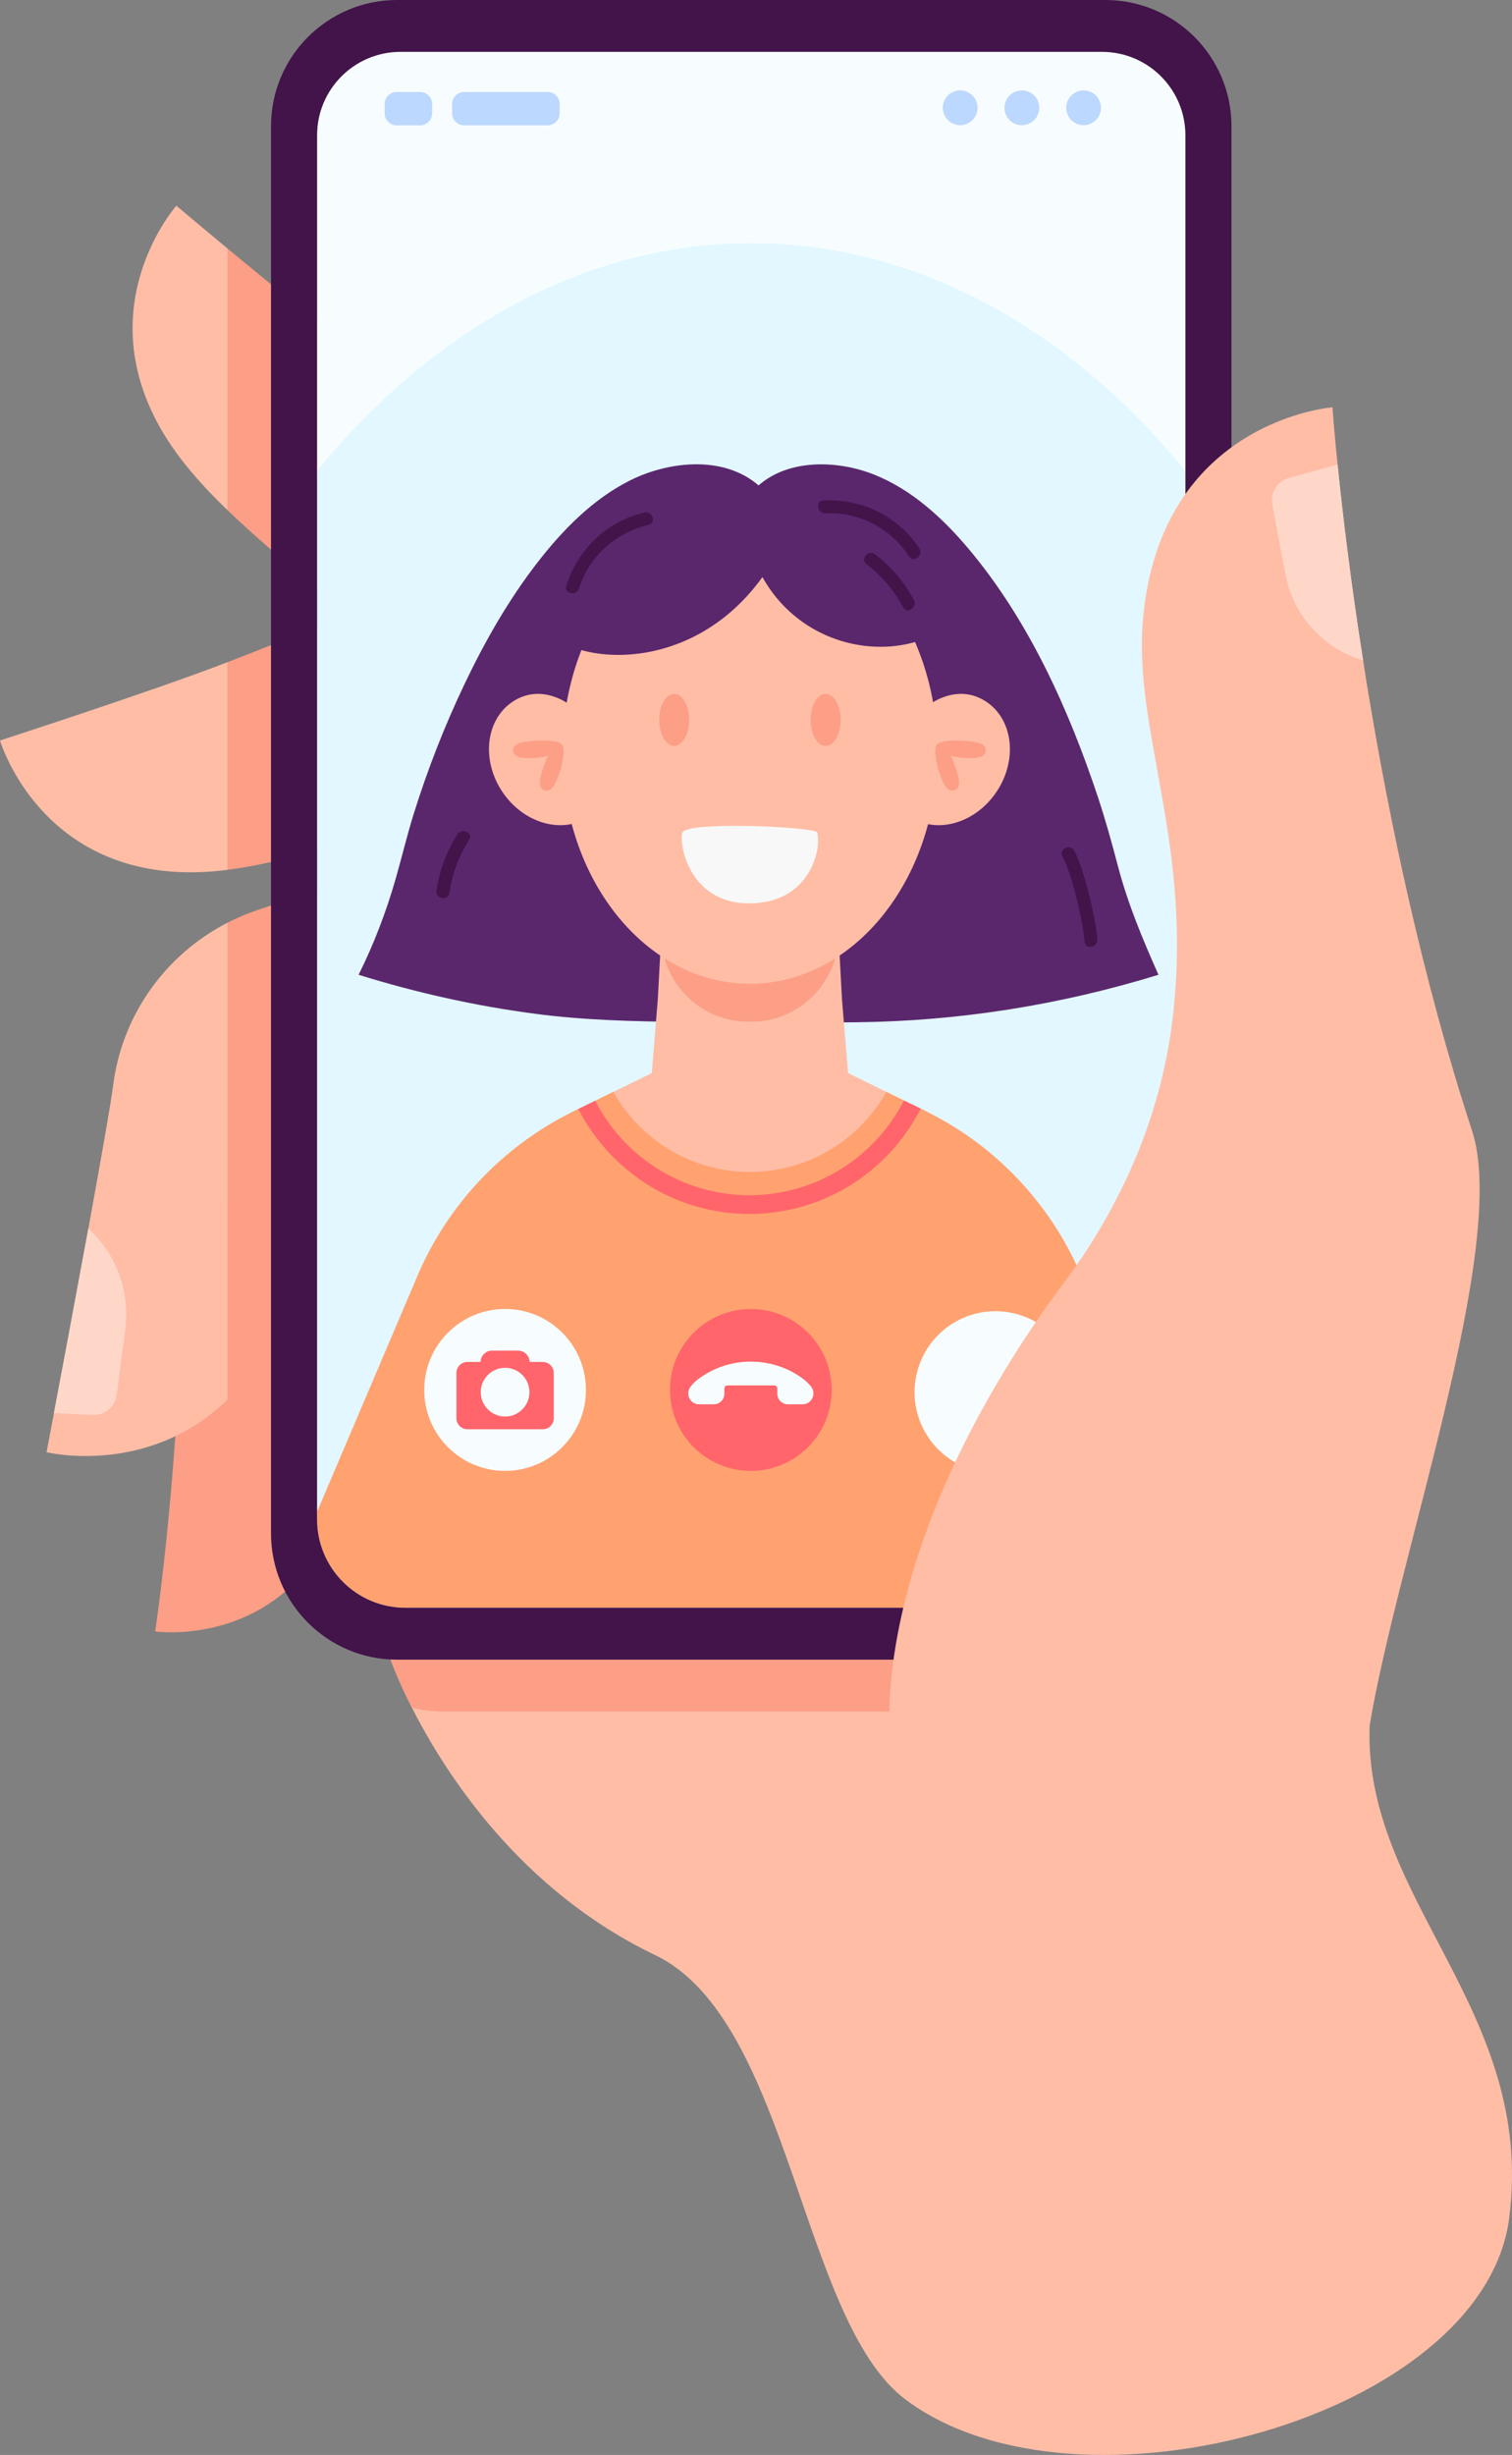
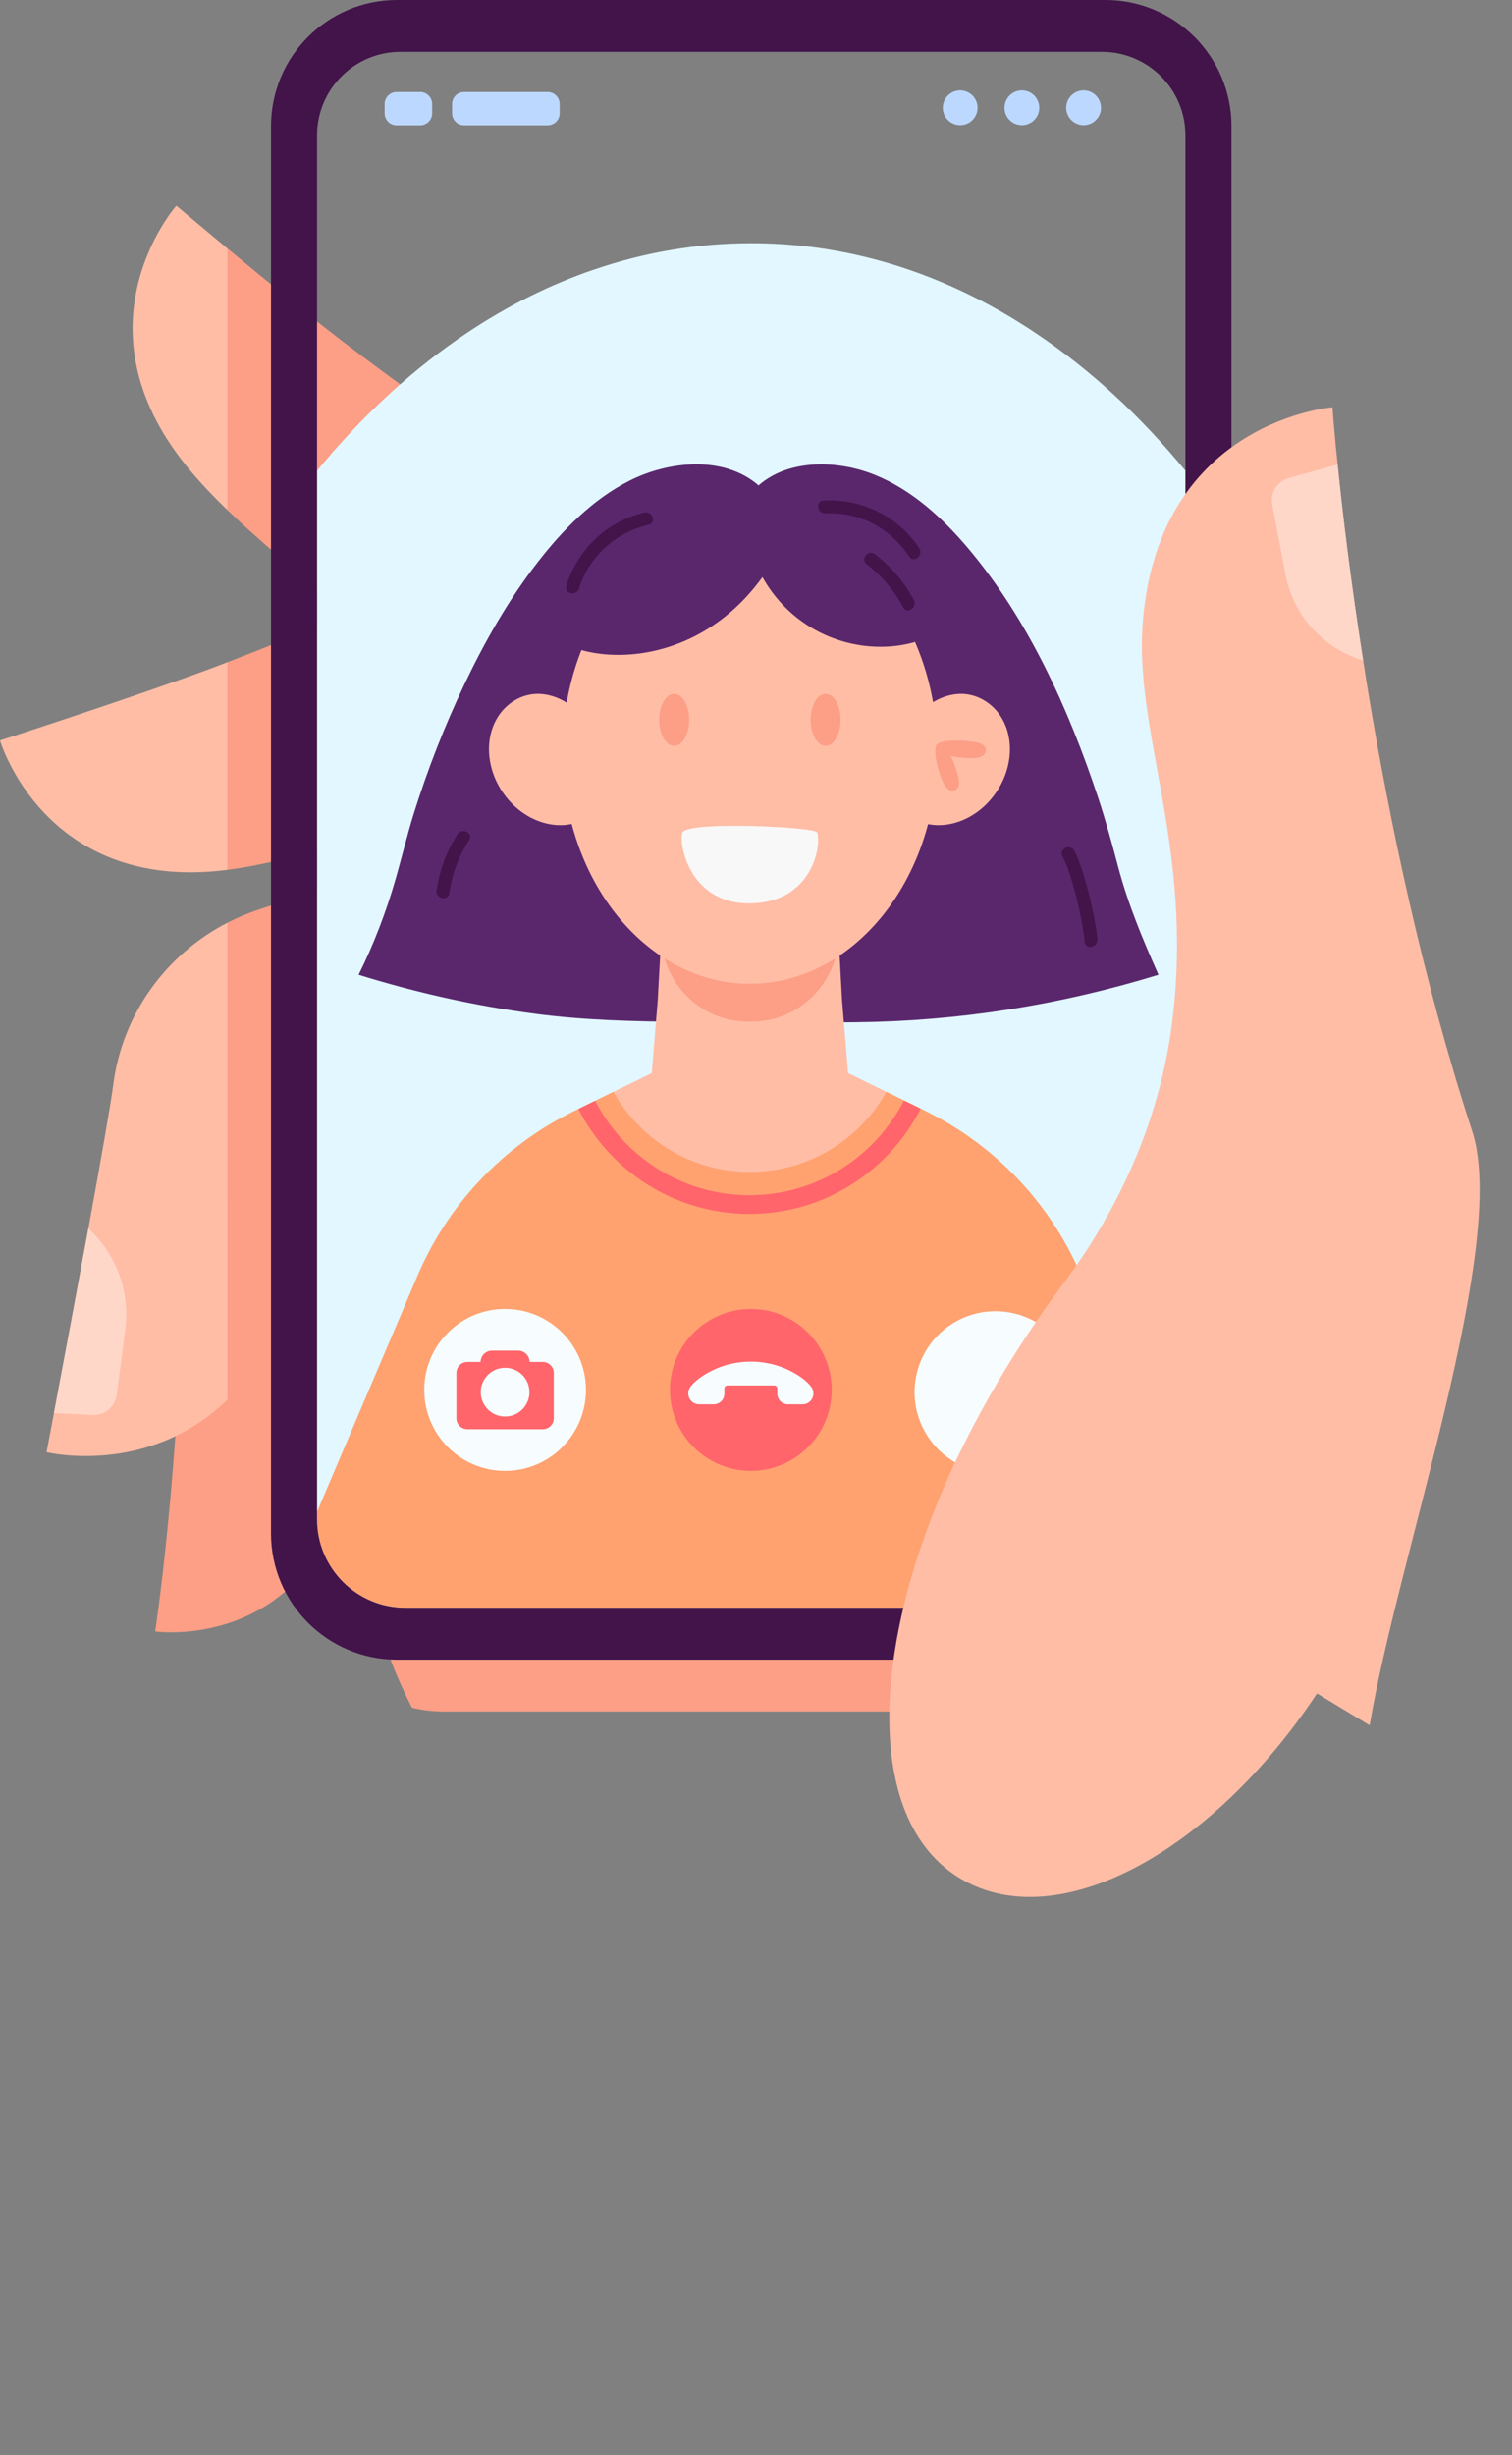
<svg xmlns="http://www.w3.org/2000/svg" width="143" height="232" viewBox="0 0 143 232" fill="none">
  <rect x="0" y="0" width="143" height="232" fill="#808080" stroke="none" />
  <g clip-path="url(#clip0)">
    <path d="M41.812 102.402C34.297 119.521 35.893 131.256 32.702 141.277C27.996 156.11 14.678 154.173 14.678 154.173C14.678 154.173 16.659 141.163 17.163 124.067C17.359 117.458 21.358 111.556 27.391 108.855L41.812 102.402Z" fill="#FC9F86" />
    <path d="M26.811 124.301C31.277 113.9 31.186 101.347 39.513 84.528C40.206 83.094 40.971 81.642 41.812 80.147L36.745 81.849L24.313 86.013C23.341 86.34 22.407 86.741 21.512 87.202V132.268C23.488 130.348 25.325 127.771 26.811 124.3L26.811 124.301Z" fill="#FC9F86" />
    <path d="M21.514 87.199V132.268C13.975 139.593 4.404 137.237 4.404 137.237C4.404 137.237 4.674 135.816 5.102 133.538C5.884 129.399 7.193 122.435 8.358 116.098C9.483 109.931 10.476 104.357 10.706 102.54C11.548 95.9 15.666 90.207 21.514 87.199L21.514 87.199Z" fill="#FFBDA6" />
    <path d="M32.629 58.068C38.836 55.407 45.45 52.325 51.988 48.844C52.778 48.426 53.566 47.996 54.353 47.567C51.727 45.911 49.174 44.236 46.718 42.57C42.036 39.406 37.709 36.267 33.873 33.374C33.297 32.944 32.745 32.515 32.194 32.098C29.282 29.879 24.885 26.278 21.512 23.481V48.208C23.646 50.266 25.999 52.264 28.504 54.428C29.841 55.58 31.221 56.788 32.629 58.068V58.068Z" fill="#FC9F86" />
    <path d="M16.677 19.443C16.677 19.443 6.748 30.651 17.657 44.066C18.834 45.514 20.128 46.873 21.512 48.207V23.481C18.753 21.194 16.677 19.443 16.677 19.443Z" fill="#FFBDA6" />
    <path d="M21.215 62.694C14.307 65.345 0 69.977 0 69.977C0 69.977 4.216 84.335 21.364 82.223C21.414 82.217 21.463 82.206 21.512 82.2V62.579C21.414 62.616 21.312 62.657 21.215 62.694V62.694Z" fill="#FFBDA6" />
    <path d="M43.911 70.161C40.079 65.197 36.256 61.367 32.629 58.068C32.542 58.106 32.452 58.147 32.365 58.184C28.554 59.815 24.909 61.278 21.512 62.579V82.2C28.854 81.259 36.001 78.094 45.554 75.82C46.234 75.659 46.94 75.507 47.647 75.354C46.409 73.492 45.166 71.766 43.923 70.161H43.911V70.161Z" fill="#FC9F86" />
-     <path d="M142.738 209.595C140.332 228.414 101.964 238.977 85.648 226.767C75.713 219.331 74.74 190.888 61.97 184.765C49.233 178.665 42.153 167.673 38.958 161.38C37.501 158.511 36.857 156.613 36.857 156.613C36.857 156.613 37.907 156.5 39.793 156.32C50.904 155.224 90.898 151.688 113.572 154.806C115.604 155.077 117.49 155.416 119.206 155.801C125.642 157.269 129.662 159.573 129.537 163.053C128.917 179.603 145.248 189.95 142.738 209.595H142.738Z" fill="#FFBDA6" />
-     <path d="M71.049 24.086C86.765 24.086 101.125 32.196 112.114 45.584V12.642C112.114 8.28 108.579 4.744 104.22 4.744H37.88C33.52 4.744 29.986 8.28 29.986 12.642V45.583C40.974 32.195 55.335 24.086 71.049 24.086V24.086Z" fill="#F7FDFF" />
    <path d="M112.114 44.484V143.665C112.114 143.751 112.114 143.837 112.107 143.915C112.101 144.04 112.094 144.166 112.081 144.284C111.936 146.041 111.245 147.648 110.181 148.924C108.654 150.766 106.338 151.938 103.759 151.938H38.339C35.931 151.938 33.767 150.925 32.24 149.293C30.84 147.798 29.984 145.791 29.984 143.58V44.484C33.997 39.595 38.464 35.408 43.279 32.065C46.851 29.577 50.627 27.558 54.547 26.063C55.1 25.846 55.659 25.648 56.225 25.464C60.974 23.838 65.941 22.983 71.046 22.983C78.361 22.983 85.393 24.74 91.918 27.978C92.681 28.353 93.445 28.755 94.201 29.182C94.3 29.235 94.399 29.288 94.491 29.34C95.175 29.729 95.846 30.124 96.51 30.551C96.978 30.834 97.438 31.13 97.898 31.446C103.069 34.882 107.845 39.285 112.114 44.484L112.114 44.484Z" fill="#E2F7FF" />
    <path d="M109.564 92.119C100.256 94.978 90.707 96.501 80.965 96.607C75.513 96.667 70.058 96.648 64.605 96.58C59.923 96.521 55.313 96.422 50.665 95.812C44.941 95.06 39.417 93.823 33.914 92.119C35.361 89.229 36.533 86.145 37.424 83.039C38.011 80.993 38.499 78.926 39.134 76.893C40.441 72.712 42.039 68.616 43.925 64.663C45.853 60.622 48.089 56.691 50.838 53.149C53.209 50.093 56.041 47.195 59.528 45.431C63.185 43.58 68.422 42.995 71.743 45.872C74.655 43.318 79.308 43.5 82.708 44.865C86.251 46.287 89.174 48.977 91.602 51.861C97.287 58.616 101.086 67.043 103.85 75.366C104.565 77.517 105.163 79.694 105.74 81.885C106.676 85.438 108.074 88.772 109.563 92.12L109.564 92.119Z" fill="#5A276D" />
    <path d="M42.497 84.391C42.758 82.574 43.383 80.919 44.376 79.377C44.803 78.713 43.691 78.181 43.266 78.841C42.224 80.461 41.562 82.251 41.287 84.158C41.174 84.94 42.383 85.179 42.497 84.391V84.391Z" fill="#42144A" />
    <path d="M80.211 101.413L87.492 104.974C90.869 106.625 80.822 113.071 70.873 113.089C60.819 113.108 50.861 106.682 54.24 105.03L61.643 101.413L62.207 94.507L62.823 83.178H79.02L79.636 94.507L80.211 101.413V101.413Z" fill="#FFBDA6" />
    <path d="M79.311 87.768C79.564 92.417 75.96 96.421 71.308 96.545C71.179 96.548 71.05 96.55 70.919 96.55C70.787 96.55 70.655 96.549 70.522 96.545C65.876 96.419 62.276 92.421 62.528 87.778L62.821 82.387H79.018L79.311 87.768V87.768Z" fill="#FC9F86" />
    <path d="M88.652 71.054C88.652 83.157 80.715 92.968 70.924 92.968C61.133 92.968 53.195 83.157 53.195 71.054C53.195 58.951 61.133 49.139 70.924 49.139C80.715 49.139 88.652 58.951 88.652 71.054Z" fill="#FFBDA6" />
    <path d="M85.6 68.96C83.6 71.959 83.504 75.48 86.043 77.175C88.582 78.869 92.26 77.811 94.259 74.813C96.259 71.814 95.821 68.01 93.282 66.316C90.744 64.622 87.599 65.962 85.6 68.96Z" fill="#FFBDA6" />
    <path d="M88.702 70.281L88.747 70.239L88.793 70.223C89.217 70.005 90.167 69.93 91.348 70.024C92.064 70.081 92.534 70.172 92.824 70.311C93.118 70.452 93.252 70.656 93.231 70.932C93.17 71.694 92.041 71.693 91.196 71.626C90.749 71.591 90.317 71.526 89.927 71.436C90.095 71.79 90.257 72.195 90.403 72.626C90.631 73.302 90.725 73.765 90.699 74.086C90.674 74.398 90.533 74.594 90.268 74.683C90.08 74.747 89.901 74.727 89.734 74.626C89.669 74.586 89.605 74.533 89.544 74.466C89.316 74.222 89.095 73.781 88.872 73.117C88.521 72.079 88.379 71.107 88.503 70.61L88.505 70.567C88.519 70.402 88.667 70.303 88.702 70.281L88.702 70.281Z" fill="#FC9F86" />
    <path d="M56.161 68.96C58.159 71.959 58.256 75.48 55.717 77.175C53.179 78.869 49.499 77.811 47.5 74.813C45.501 71.814 45.939 68.01 48.478 66.316C51.016 64.622 54.162 65.962 56.161 68.96Z" fill="#FFBDA6" />
-     <path d="M53.056 70.281L53.011 70.239L52.966 70.223C52.541 70.005 51.592 69.93 50.411 70.024C49.694 70.081 49.224 70.172 48.934 70.311C48.641 70.452 48.507 70.656 48.528 70.932C48.589 71.694 49.718 71.693 50.562 71.626C51.009 71.591 51.441 71.526 51.831 71.436C51.662 71.79 51.501 72.195 51.356 72.626C51.127 73.302 51.033 73.765 51.059 74.086C51.084 74.398 51.225 74.594 51.49 74.683C51.679 74.747 51.858 74.727 52.024 74.626C52.089 74.586 52.153 74.533 52.215 74.466C52.444 74.222 52.663 73.781 52.887 73.117C53.238 72.079 53.38 71.107 53.255 70.61L53.253 70.567C53.24 70.402 53.092 70.303 53.056 70.281L53.056 70.281Z" fill="#FC9F86" />
    <path d="M77.284 78.664C77.731 80.085 76.699 85.351 70.881 85.372C64.927 85.394 64.145 79.257 64.566 78.637C65.279 77.585 77.123 78.154 77.283 78.664H77.284Z" fill="#F8F8F8" />
    <path d="M76.082 45.938C74.051 45.733 72.138 45.83 70.343 46.227C70.158 46.266 69.986 46.333 69.804 46.377C67.216 44.826 63.347 44.659 59.648 46.227C54.32 48.485 50.887 53.88 51.103 58.127C51.318 62.33 64.454 65.145 72.107 54.539C76.402 62.181 86.332 62.858 90.756 58.184C88.526 47.867 82.884 46.628 76.082 45.938V45.938Z" fill="#5A276D" />
    <path d="M65.18 68.032C65.18 69.39 64.546 70.492 63.763 70.492C62.98 70.492 62.346 69.391 62.346 68.032C62.346 66.674 62.981 65.573 63.763 65.573C64.546 65.573 65.18 66.674 65.18 68.032Z" fill="#FC9F86" />
    <path d="M79.503 68.032C79.503 69.39 78.868 70.492 78.086 70.492C77.303 70.492 76.668 69.391 76.668 68.032C76.668 66.674 77.303 65.573 78.086 65.573C78.868 65.573 79.503 66.674 79.503 68.032Z" fill="#FC9F86" />
    <path d="M78.072 48.515C81.276 48.354 84.236 49.937 85.993 52.597C86.428 53.257 87.375 52.467 86.94 51.81C84.932 48.768 81.501 47.115 77.882 47.296C77.09 47.336 77.287 48.553 78.072 48.514L78.072 48.515Z" fill="#42144A" />
    <path d="M100.489 80.938C101.382 82.541 102.437 87.176 102.582 89.004C102.644 89.792 103.851 89.541 103.789 88.757C103.636 86.837 102.529 82.072 101.593 80.389C101.208 79.699 100.102 80.243 100.489 80.938L100.489 80.938Z" fill="#42144A" />
    <path d="M54.764 55.612C55.728 52.55 58.241 50.325 61.345 49.602C62.115 49.423 61.704 48.261 60.938 48.439C57.388 49.265 54.646 51.908 53.556 55.365C53.318 56.122 54.527 56.361 54.764 55.612V55.612Z" fill="#42144A" />
    <path d="M81.957 53.32C83.415 54.433 84.557 55.784 85.421 57.402C85.793 58.099 86.799 57.385 86.428 56.693C85.521 54.993 84.279 53.543 82.749 52.376C82.12 51.897 81.323 52.838 81.957 53.32Z" fill="#42144A" />
    <path d="M112.107 143.916C112.101 144.041 112.094 144.166 112.081 144.284C111.936 146.041 111.245 147.648 110.18 148.924C108.654 150.767 106.338 151.938 103.759 151.938H38.339C35.931 151.938 33.767 150.925 32.24 149.293C30.84 147.799 29.984 145.791 29.984 143.58V142.876L39.358 120.862C42.22 113.945 47.515 108.318 54.238 105.027L54.699 104.803L56.291 104.027L58.008 103.184C60.554 107.699 65.375 110.752 70.921 110.752C76.467 110.752 81.295 107.699 83.834 103.184L85.492 104L86.61 104.54C86.715 104.592 86.814 104.638 86.913 104.691L87.492 104.974C94.281 108.291 99.609 114.004 102.451 121.012L112.108 143.916H112.107Z" fill="#FFA270" />
    <path d="M113.572 154.806C112.104 156.071 110.195 156.84 108.118 156.84H42.695C41.667 156.84 40.696 156.658 39.793 156.32C37.907 156.5 36.857 156.613 36.857 156.613C36.857 156.613 37.501 158.511 38.958 161.38C39.906 161.617 40.889 161.742 41.916 161.742H108.897C113.301 161.742 117.14 159.358 119.206 155.8C117.49 155.416 115.605 155.077 113.572 154.806H113.572Z" fill="#FC9F86" />
    <path d="M112.114 28.507V143.583C112.114 145.614 111.388 147.475 110.185 148.923C108.652 150.767 106.344 151.942 103.759 151.942H38.339C33.725 151.942 29.985 148.2 29.985 143.583V12.799C29.985 8.437 33.519 4.901 37.879 4.901H104.22C108.579 4.901 112.114 8.437 112.114 12.799V28.507ZM104.542 0H37.556C30.97 0 25.631 5.342 25.631 11.931V144.912C25.631 151.501 30.97 156.843 37.556 156.843H104.542C111.129 156.843 116.468 151.501 116.468 144.912V11.931C116.468 5.342 111.129 0 104.542 0V0Z" fill="#42144A" />
    <path d="M51.796 11.844H43.89C43.264 11.844 42.756 11.336 42.756 10.71V9.828C42.756 9.201 43.264 8.693 43.89 8.693H51.796C52.422 8.693 52.93 9.201 52.93 9.828V10.71C52.93 11.336 52.422 11.844 51.796 11.844Z" fill="#BDD8FF" />
    <path d="M39.738 11.844H37.51C36.884 11.844 36.377 11.336 36.377 10.71V9.828C36.377 9.201 36.884 8.693 37.51 8.693H39.738C40.364 8.693 40.872 9.201 40.872 9.828V10.71C40.872 11.336 40.364 11.844 39.738 11.844Z" fill="#BDD8FF" />
    <path d="M104.127 10.187C104.127 11.095 103.391 11.832 102.483 11.832C101.575 11.832 100.838 11.095 100.838 10.187C100.838 9.278 101.575 8.541 102.483 8.541C103.391 8.541 104.127 9.278 104.127 10.187Z" fill="#BDD8FF" />
    <path d="M92.455 10.187C92.455 11.095 91.719 11.832 90.81 11.832C89.903 11.832 89.166 11.095 89.166 10.187C89.166 9.278 89.903 8.541 90.81 8.541C91.719 8.541 92.455 9.278 92.455 10.187Z" fill="#BDD8FF" />
    <path d="M98.291 10.187C98.291 11.095 97.555 11.832 96.646 11.832C95.738 11.832 95.002 11.095 95.002 10.187C95.002 9.278 95.738 8.541 96.646 8.541C97.555 8.541 98.291 9.278 98.291 10.187Z" fill="#BDD8FF" />
    <path d="M11.844 125.667L11.035 131.827C10.884 132.953 9.897 133.775 8.765 133.716L5.102 133.538C5.884 129.399 7.193 122.435 8.358 116.098C10.917 118.441 12.331 121.955 11.844 125.667V125.667Z" fill="#FFD7C9" />
    <path d="M101.648 133.039C100.834 137.184 96.814 139.885 92.67 139.071C88.527 138.256 85.828 134.236 86.641 130.09C87.455 125.944 91.474 123.244 95.617 124.057C99.761 124.871 102.461 128.892 101.648 133.039Z" fill="#F7FDFF" />
    <path d="M78.658 131.351C78.658 135.576 75.234 139.001 71.012 139.001C66.788 139.001 63.365 135.576 63.365 131.351C63.365 127.126 66.789 123.701 71.012 123.701C75.235 123.701 78.658 127.126 78.658 131.351Z" fill="#FF656B" />
-     <path d="M68.796 130.927H73.228C73.388 130.927 73.517 131.056 73.517 131.216V131.712C73.517 132.263 73.964 132.71 74.514 132.71H75.904C76.739 132.71 77.223 131.768 76.741 131.086C76.464 130.694 76.033 130.332 75.53 130.006C72.796 128.234 69.228 128.234 66.494 130.006C65.99 130.332 65.559 130.694 65.283 131.086C64.801 131.768 65.285 132.71 66.12 132.71H67.51C68.061 132.71 68.507 132.264 68.507 131.712V131.216C68.507 131.056 68.636 130.927 68.796 130.927H68.796Z" fill="#F7FDFF" />
+     <path d="M68.796 130.927H73.228C73.388 130.927 73.517 131.056 73.517 131.216V131.712C73.517 132.263 73.964 132.71 74.514 132.71H75.904C76.739 132.71 77.223 131.768 76.741 131.086C76.464 130.694 76.033 130.332 75.53 130.006C72.796 128.234 69.228 128.234 66.494 130.006C65.99 130.332 65.559 130.694 65.283 131.086C64.801 131.768 65.285 132.71 66.12 132.71H67.51C68.061 132.71 68.507 132.264 68.507 131.712V131.216C68.507 131.056 68.636 130.927 68.796 130.927Z" fill="#F7FDFF" />
    <path d="M55.416 131.351C55.416 135.576 51.992 139.001 47.77 139.001C43.546 139.001 40.123 135.576 40.123 131.351C40.123 127.126 43.546 123.701 47.77 123.701C51.992 123.701 55.416 127.126 55.416 131.351Z" fill="#F7FDFF" />
    <path d="M129.537 163.049L124.558 160.035C114.592 175.08 100.094 182.892 90.989 177.62C81.22 171.986 82.345 154.013 91.271 136.269C93.903 131.031 97.094 125.943 100.514 121.369C105.993 114.083 109.743 105.587 110.868 96.537C112.927 79.92 107.165 69.218 108.098 58.55C109.731 39.727 126.018 38.49 126.018 38.49C126.018 38.49 126.116 39.872 126.347 42.347C126.406 42.827 126.459 43.34 126.505 43.9C126.517 43.985 126.524 44.077 126.531 44.163C126.965 48.415 127.715 54.792 128.919 62.413C128.972 62.756 129.025 63.105 129.084 63.453C129.182 64.105 129.287 64.757 129.399 65.415C131.425 77.63 134.537 92.543 139.234 106.897C142.734 117.644 132.195 147.122 129.537 163.049L129.537 163.049Z" fill="#FFBDA6" />
    <path d="M128.919 62.413C125.275 61.328 122.341 58.3 121.578 54.286L120.327 47.684C120.11 46.566 120.794 45.48 121.886 45.177L126.505 43.9C126.517 43.986 126.524 44.078 126.531 44.163C126.965 48.415 127.715 54.792 128.919 62.414L128.919 62.413Z" fill="#FFD7C9" />
    <path d="M47.77 133.867C46.498 133.867 45.467 132.836 45.467 131.563C45.467 130.292 46.498 129.26 47.77 129.26C49.041 129.26 50.072 130.292 50.072 131.563C50.072 132.835 49.041 133.867 47.77 133.867ZM51.335 128.709H50.092C50.078 128.113 49.593 127.635 48.995 127.635H46.544C45.945 127.635 45.46 128.113 45.447 128.709H44.203C43.629 128.709 43.164 129.174 43.164 129.749V134.028C43.164 134.602 43.629 135.067 44.203 135.067H51.335C51.909 135.067 52.374 134.602 52.374 134.028V129.749C52.374 129.174 51.909 128.709 51.335 128.709H51.335Z" fill="#FF656B" />
    <path d="M86.913 104.69C86.814 104.638 86.716 104.592 86.61 104.539L85.492 104C82.782 109.305 77.249 112.951 70.882 112.951C64.534 112.951 59.008 109.318 56.291 104.027L54.699 104.803C57.705 110.686 63.83 114.721 70.882 114.721C77.94 114.721 84.071 110.68 87.071 104.776C87.019 104.743 86.966 104.717 86.913 104.69H86.913Z" fill="#FF656B" />
  </g>
  <defs>
    <clipPath id="clip0">
      <rect width="143" height="232" fill="white" />
    </clipPath>
  </defs>
</svg>